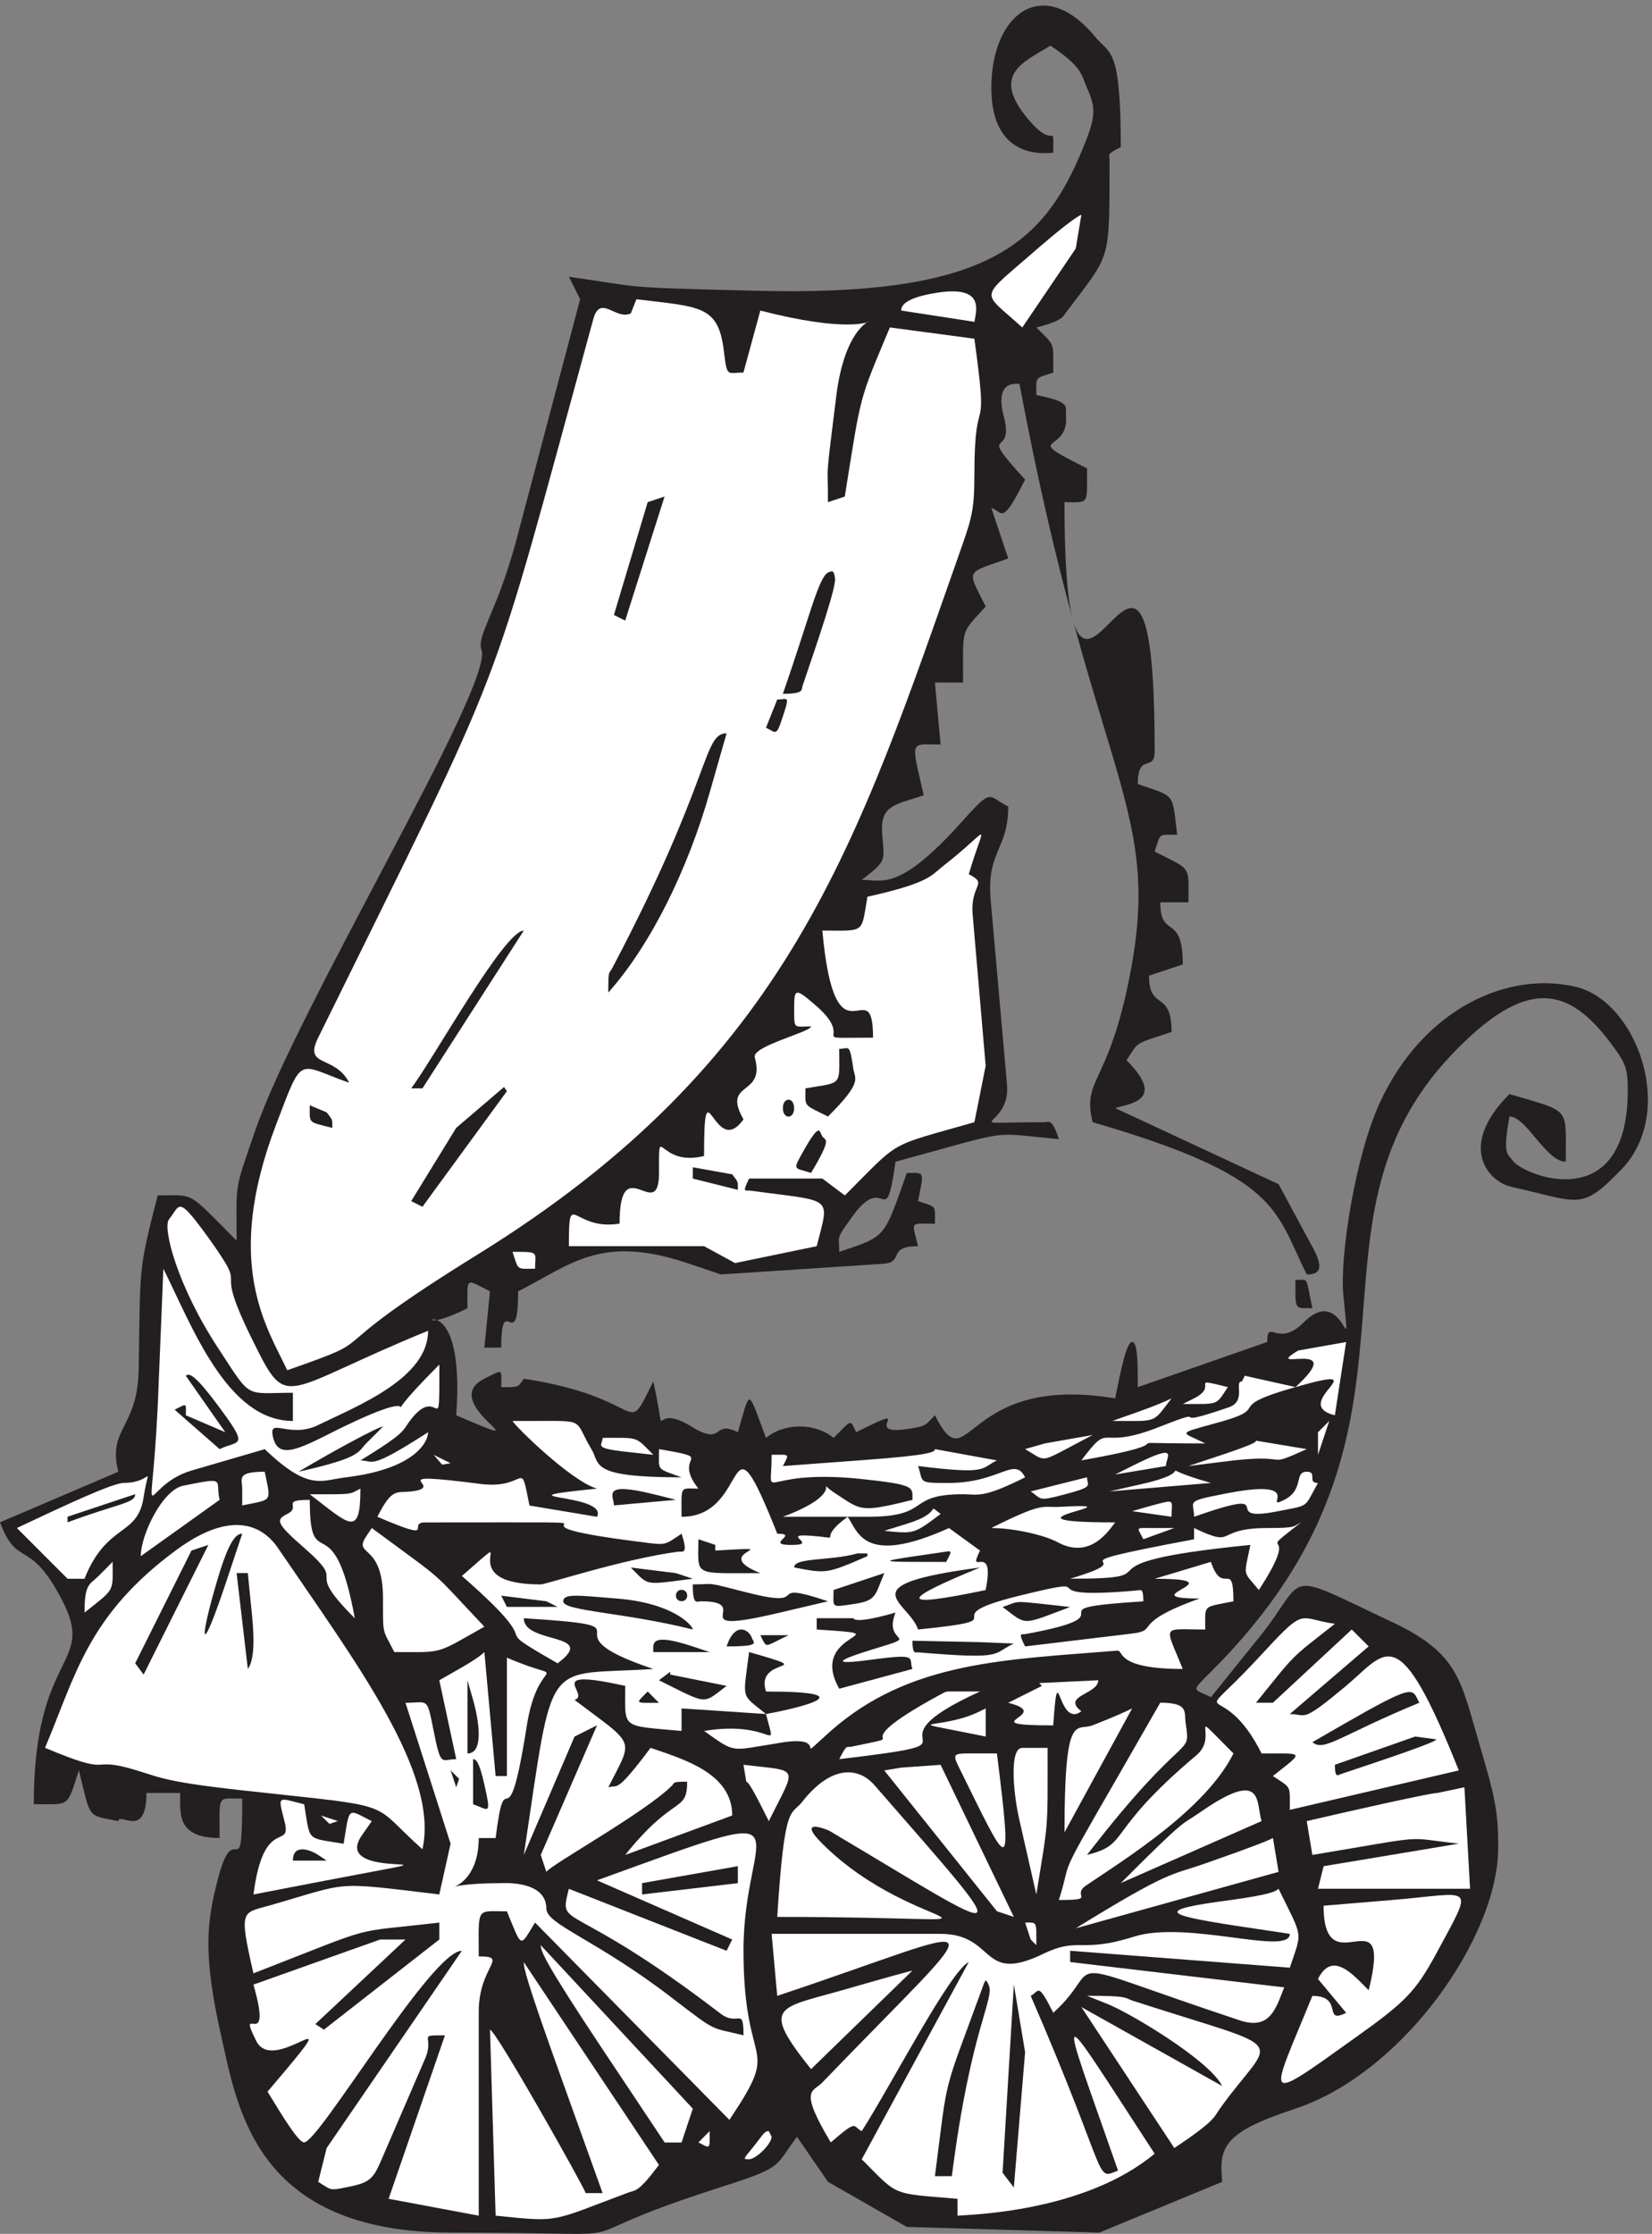
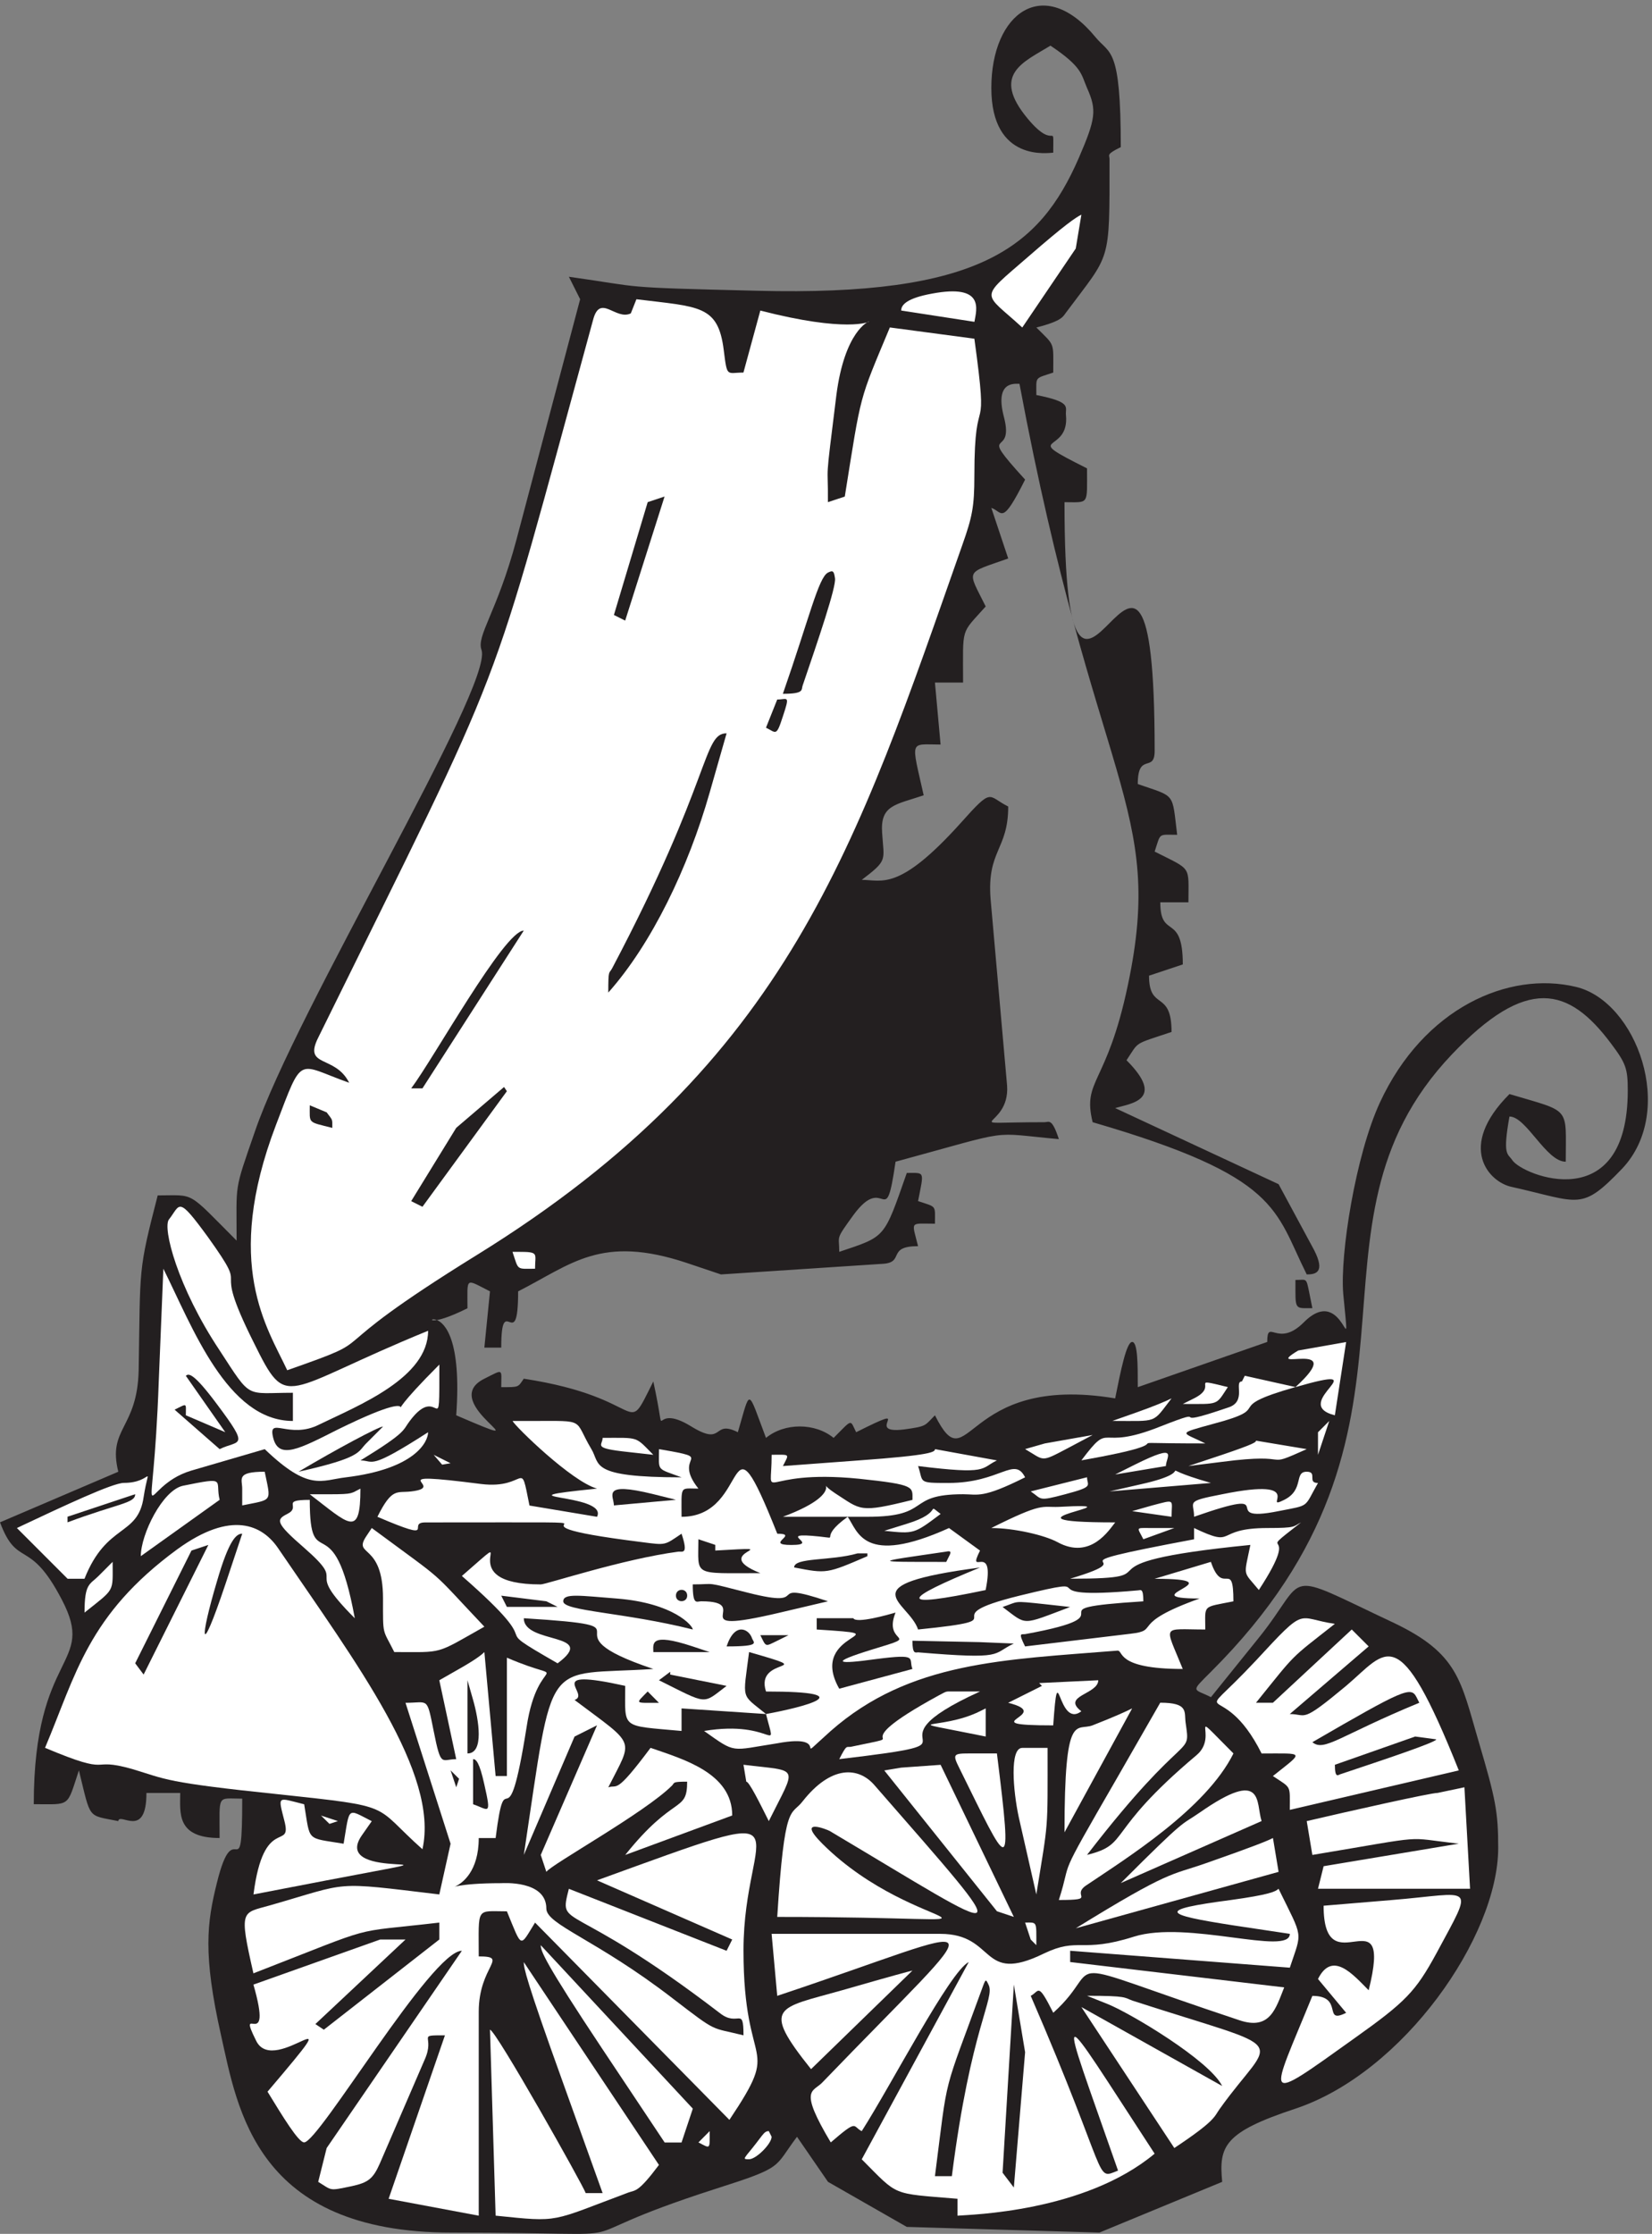
<svg xmlns="http://www.w3.org/2000/svg" xml:space="preserve" width="298.195" height="403.019">
  <rect width="100%" height="100%" fill="#808080" stroke="none" />
  <path d="M1486.81 2980.13c19.58-23.89 34.3-11.85 34.3-149.14-20.42-9.97-15.28-10.53-15.28-16.17 0-144.25 1.95-126.19-59.16-208.38-3.89-4.7-3.89-10.91-40.14-20.12 25.83-25.77 22.91-18.62 22.91-61.12-25.83-8.65-22.91-4.7-22.91-30.47 48.75-9.59 39.16-16.36 40.14-26.89 5.69-54.92-65.98-25.2 28.61-72.6 0-50.59 3.33-45.88-30.56-45.88 0-453.43 122.36 128.63 122.36-337.4 0-30.46-22.91-.94-22.91-44.94 52.08-18.06 46.25-10.53 53.47-68.83-26.25 0-21.95 3.38-30.56-22.76 51.11-25.95 45.84-17.87 45.84-68.83h-38.2c0-51.16 30.56-12.98 30.56-84.26l-45.84-15.23c0-48.71 30.56-18.05 30.56-76.35-52.64-17.68-43.47-12.04-61.11-38.37 53.89-53.97 5.69-58.68-15.42-64.88l221.81-103.25 48.19-89.33c15.7-30.66 1.95-33.1-10-33.1-44.03 88.01-35.83 132.4-290.55 206.49-14.31 58.31 19.16 49.65 47.77 185.81 51.67 243.74-44.44 268.19-147.08 815.83-6.67 0-33.89 3.77-21.11-44.94 15.42-58.87-39.58-9.97 28.75-85.01-32.08-64.13-30.56-43.44-45.83-38.37l22.91-68.64c-59.3-21.06-55.97-13.91-30.55-65.07-34.45-38.74-30.7-25.77-30.7-103.25h-38.19l7.64-84.06c-42.5 0-40.14 8.08-22.92-68.84-38.19-12.97-59.17-12.97-56.39-51.15 2.36-37.8 8.2-36.3-27.64-63.57 27.64 0 50.14-16.17 133.75 76.55 44.86 50.21 36.25 37.23 65 22.94 0-59.24-29.16-59.24-23.89-125.82l22.37-252.76c4.3-60.55-75.42-49.65 50.69-49.65 6.25 0 10 6.21 19.58-22.94-97.5 8.65-56.39 14.29-221.66-30.65-14.31-98.74-13.34-12.42-57.36-72.6-24.87-34.41-19.03-26.7-19.03-49.65 63.47 21.44 60.14 17.12 91.66 107.01 24.87 0 23.48 3.39 15.28-38.17 25.84-8.66 22.92-4.89 22.92-30.66-34.86 0-31.53 4.33-22.92-30.47-42.5 0-18.19-21.62-46.8-23.88l-220.697-14.48-45.832 15.42c-117.086 39.12-156.809-1.5-229.446-38.37 0-88.76-22.918 3.01-22.918-76.35h-22.918l7.641 76.35c-34.305 17.31-30.555 20.13-30.555-22.94-106.945-53.41-.418 59.81-15.277-145.19 131.387-56.42-29.168 16.18 38.191 49.65 26.809 13.36 22.918 13.92 22.918-11.47 24.446 0 22.5-.38 30.555 11.47 171.527-26.14 134.863-85.57 175.836-3.76 21.109-97.04-7.641-24.45 51.664-61.12 45.418-27.83 27.641 9.97 63.058-7.71 17.64 59.8 12.36 60.74 38.19-7.71 25.28 20.69 66.39 20.69 91.81 0 26.25 26.33 21.94 25.01 30.55 7.71 85.98 43.07 6.67-3.39 65 3.76 31.53 4.33 27.64 4.89 41.95 19.18 47.36-94.22 35.83 57.74 244.58 22.95 7.64 38.17 15.42 76.54 23.06 76.54 7.64 0 7.64-30.65 7.64-61.31l175.69 61.31c0 33.29 13.89-9.21 49.72 26.71 56.39 56.42 64.03-73.54 53.48 38.17-4.73 53.6 16.8 188.82 49.72 259.91 59.3 128.07 174.44 178.85 266.11 156.85 82.22-19.56 136.67-168.32 62.64-246.56-55.97-58.3-56.95-45.51-149.59-24.82-30.97 6.2-75.41 53.97-3.33 126 84.58-25.2 76.39-15.8 76.39-91.77-26.67 0-53.47 61.31-76.39 61.31-9.58-53.6-2.36-49.84 3.89-59.25 13.75-20.68 156.67-78.04 156.67 94.6 0 29.53-2.36 36.67-22.92 63.94-57.36 76.55-114.17 91.78-215.97-15.23-225-236.96 5.69-506.08-326.81-837.268-28.61-28.582-23.89-22.383 0-34.41l64.45 79.918c70.27 86.89 26.8 94.601 184.44 20.5 86.95-41.559 90.28-78.418 114.17-159.668 23.47-79.363 26.8-96.473 26.8-145.184 0-119.988-128.47-304.859-275.14-353.75-97.08-31.976-104.16-50.968-99.44-99.297L1492.08 2.11l-261.39 7.71-106.94 61.121-42.08 61.118c-32.09-42.5-16.25-40.618-110.838-70.707C731.945-15.57 913.055 2.109 612.918 2.109 346.805 2.11 322.5 169.86 300 269.72c-24.859 110.402-19.027 152.902-5.695 206.5 24.304 99.301 34.445-15.418 34.445 114.531-34.859 0-30.695 7.34-30.695-53.41-59.164 0-53.473 34.422-53.473 61.121H198.75c0-63.563-36.805-25.391-38.195-38.18-42.5 8.66-36.805.949-53.473 68.84-16.805-50.781-10.555-45.891-61.25-45.891 0 209.321 85.559 186.75 38.195 277.211C39.723 945.82 23.891 902 0 965.57l160.555 68.64c-14.86 59.43 25.836 57.92 27.64 137.66 2.36 141.99-.972 132.97 25.832 237.16 51.668 0 38.75 7.14 107.082-61.31 0 79.92-3.886 65.07 24.723 147.63 55.973 164.93 323.059 603.13 307.777 653.34-7.636 19.18 20.973 51.15 47.223 149.51l86.527 326.48-15.277 30.47c104.586-14.67 61.668-14.29 255.138-18.99 301.95-7.71 383.61 58.3 436.67 179.6 23.33 53.97 24.86 65.45 11.39 95.54-8.06 18.61-6.11 28.2-49.59 57.36-36.38-22.38-81.25-38.75-30.69-99.3 38.33-45.89 34.44 0 34.44-45.89-5.27 0-84.02-13.92-84.02 87.83 0 101.74 71.11 154.4 141.39 68.83" style="fill:#231f20;fill-opacity:1;fill-rule:evenodd;stroke:none" transform="matrix(.133 0 0 -.133 0 403.067)" />
  <path d="M1395.04 2681.99c-67.82-58.84-61.13-46.4-7.63-95.68l72.59 107.17 7.64 45.92c-7.64-3.83-21.5-12.91-72.6-57.41m-129.92-49.66c-34.42-6.22-42.06-15.32-42.06-22.98l99.41-15.33c2.87 16.77 14.34 51.72-57.35 38.31m-409.011-26.86c-20.578-9.95-41.601 27.31-51.125-8.58-146.711-535.71-109.937-439.18-373.125-973.88-20.578-41.1 22.926-22.92 42.043-61.19-71.703 25.3-62.113 40.18-99.394-57.35-72.149-189.22-11.496-275.25 15.308-332.6 141.372 49.68 23.879 11.96 257.977 156.71 424.247 262.37 515.007 555.8 658.347 963.01 13.34 37.72 16.26 51.6 16.26 93.61 0 127.58 20.52 36.35 0 185.93l-114.7 15.26c-42.49-101.74-38.23-86.03-61.16-229.41l-22.93-7.58c.52 58.26-4.76 14.34 11.5 145.21 22.42 173.51 130.39 54.52-103.2 114.7l-22.93-84.11c-22.929 0-21.976-7.58-26.738 30.59-7.687 61.19-33.027 58.36-118.512 68.86l-7.621-19.18" style="fill:#fff;fill-opacity:1;fill-rule:evenodd;stroke:none" transform="matrix(.133 0 0 -.133 0 403.067)" />
  <path d="m875.207 2272.9-26.734-84.16-15.278 7.65 45.832 153.02 22.918 7.65-26.738-84.16m258.023-26.7c1.91-11.46-22.94-84.11-43.97-145.76-1.91-5.74 2.39-10.99-26.76-10.99 35.84 102.75 48.27 157.72 61.17 164.4 6.69 3.35 8.12 2.4 9.56-7.65m-70.75-187.43c-9.07-28.19-9.07-21.98-22.9-15.29l15.26 38.23c13.84 0 17.66 7.17 7.64-22.94m-99.308-103.2c-29.145-102.26-78.84-205.46-137.617-271.4 0 32.49.961 24.85 5.254 32.97 135.714 257.06 122.808 318.71 155.304 318.71l-22.941-80.28" style="fill:#231f20;fill-opacity:1;fill-rule:evenodd;stroke:none" transform="matrix(.133 0 0 -.133 0 403.067)" />
-   <path d="M1280.42 1856.15c-16.73-12.88-17.68-22.92-103.2-42.02-8.61-50.64-2.39-45.86-61.14-45.86 17.67-193.97 68.8-48.76 68.8-145.25-98.42 0-18.17-6.22-80.29 45.86-24.35 21.01-26.74 20.53-26.74-3.83 0-32.02-1.44-26.76 22.95-26.76 0-7.61-80.75-26.75-76.46-42.02 15.28-53.99-45.402-31.06-15.29-84.09-40.124-56.38-53.515 82.17-53.515-49.68-63.527-15.79-61.137 50.63-61.137-22.93 0-70.73-53.515 33.89-53.515-68.82-64.512-10.52-68.801 50.64-68.801-30.58h183.453l42.063-22.92 110.822 22.92c17.67 69.78 23.89 59.73-91.25 75.48-5.24.48-10.51-3.79-.46 16.26h99.37l30.57-22.92c77.37 77.39 55.9 64.95 175.79 99.36l15.29 76.44-17.68 205.45c-3.34 41.55 22 40.59-5.23 54.47 21.96 75.47 32.96 63.99-34.4 11.44" style="fill:#fff;fill-opacity:1;fill-rule:evenodd;stroke:none" transform="matrix(.133 0 0 -.133 0 403.067)" />
  <path d="m642.082 1661.22-68.754-107.01h-15.273c30.558 40.61 126.519 214.02 152.781 214.02l-68.754-107.01m516.008-80.21c1.91-13.86 13.85-17.2-34.39-64.97-34.4 17.19-30.57 12.42-30.57 38.21 51.1 8.61 45.85 2.39 45.85 53.52 13.38 0 13.86 9.07 19.11-26.76m-473.992-24.92 3.82-5.73-114.582-156.76-15.281 7.65 61.113 99.4 64.93 55.44m393.682-28.68c0-15.32-15.28-15.32-15.28 0 0 15.33 15.28 15.33 15.28 0m-634.432-5.72c8.597-11.49 7.64-8.62 7.64-21.08-33.906 8.63-30.562 5.27-30.562 30.66l22.922-9.58m672.662-32.49c4.29-6.22 13.85-.97-15.29-49.71-23.89 8.13-26.27 1.44-7.65 34.41 20.55 35.37 19.11 21.03 22.94 15.3m-122.248-51.58c8.598-11.49 7.648-8.62 7.648-21.07l-61.133 15.32v15.33l53.485-9.58" style="fill:#231f20;fill-opacity:1;fill-rule:evenodd;stroke:none" transform="matrix(.133 0 0 -.133 0 403.067)" />
  <path d="M229.352 1376.5c-9.082-11.01 11.468-91.78 68.812-177.84 43.934-67.39 33.91-57.35 99.363-57.35v-38.24c-89.336 0-136.629 128.11-175.816 206.51l-6.219-152.01c-8.109-228.496-31.047-144.37 43.961-121.89l99.863 29.14c60.207-57.82 76.922-42.05 109.887-38.24 95.086 11.47 111.805 48.78 111.805 61.2-81.699-52.57-73.117-38.25-91.754-38.25 64.039 39.22 56.875 40.62 66.898 53.54 41.102 54.97 40.129-34.9 40.129 76.48-112.746-112.82 18.164-11.47-137.601-87.96-52.071-26.27-80.258-41.59-87.895-11.47-7.664 30.61 21.496-2.85 62.594 18.17 54.461 26.29 147.629 63.57 147.629 127.14-200.195-81.71-189.672-110.89-236.992-15.29-61.153 122.39 0 55.94-61.153 141.5-42.515 58.32-37.738 44.94-53.511 24.86m473.851-44.02h-7.648c8.605-25.77 4.781-22.9 30.593-22.9 0 20.99 6.215 22.9-22.945 22.9" style="fill:#fff;fill-opacity:1;fill-rule:evenodd;stroke:none" transform="matrix(.133 0 0 -.133 0 403.067)" />
  <path d="m1777.29 1275.21 3.82-19.12c-24.86 0-22.95-3.35-22.95 38.24 15.78 0 14.35 4.3 19.13-19.12" style="fill:#231f20;fill-opacity:1;fill-rule:evenodd;stroke:none" transform="matrix(.133 0 0 -.133 0 403.067)" />
  <path d="M1761.98 1198.66c-52.53-31.53 70.68 18.16-3.83-49.69 117.96 33.92-10.97-21.98 53.49-38.22l15.29 99.38-64.95-11.47" style="fill:#fff;fill-opacity:1;fill-rule:evenodd;stroke:none" transform="matrix(.133 0 0 -.133 0 403.067)" />
  <path d="M294.273 1126.05c45.864-61.18 30.102-48.28 3.825-61.18l-61.153 53.53c17.68 8.61 15.285 9.56 15.285-7.64l53.512-22.95-53.512 76.48c3.825 3.83 10.993 3.35 42.043-38.24" style="fill:#231f20;fill-opacity:1;fill-rule:evenodd;stroke:none" transform="matrix(.133 0 0 -.133 0 403.067)" />
  <path d="M1685.56 1156.7c-11.48 0 7.16-27.24-18.64-35.37-92.24-31.55-14.33 4.78-92.24-25.81-88.4-35.37-64.51 10.51-107.04-45.89 168.21 29.64 14.33 22.94 168.21 22.94-31.53 15.78-40.61 12.43 11.47 26.77 86.51 22.95 6.69 20.08 110.88 49.71l-68.81 15.3-3.83-7.65" style="fill:#fff;fill-opacity:1;fill-rule:evenodd;stroke:none" transform="matrix(.133 0 0 -.133 0 403.067)" />
  <path d="m1620.56 1133.75-15.28-7.63c50.13 0 44.4-2.39 61.11 22.9-56.34 13.83-10.5 2.38-45.83-15.27m-78.35-19.17-32.49-11.47c63.07 0 53.52-3.82 80.28 30.59-7.64-3.82-23.42-10.52-47.79-19.12" style="fill:#fff;fill-opacity:1;fill-rule:evenodd;stroke:none" transform="matrix(.133 0 0 -.133 0 403.067)" />
  <path d="M1704.58 1110.73c0-13.42.96-13.89 7.65-3.83 16.72 24.92 64.02 19.17-7.65 19.17v-15.34" style="fill:#231f20;fill-opacity:1;fill-rule:evenodd;stroke:none" transform="matrix(.133 0 0 -.133 0 403.067)" />
  <path d="M722.406 1103.06h-26.773c3.875-7.67 80.254-82.21 114.64-91.75-145.652-14.822 16.293-5.75 0-38.247l-91.671 15.292c-13.422 66.915-1.938 21.505-65.465 29.175-145.219 18.61-42.496-3.83-95.043-10.05-19.598-2.39-25.844 5.75-45.871-34.417 84.992-36.293 38.191-7.625 64.965-7.625 352.531 0 52.546 3.363 294.246-26.75 32.949-4.301 30.148-4.301 53.55 11.457 9.547-28.665 1.434-23.895-4.308-24.364-75.949-10.051-179.172-44.426-186.781-44.426-122.321 0-30.582 78.333-91.743 24.833l-15.289-13.375c128.996-112.747 22.469-56.864 129.93-118.497 56.352 42.043-45.871 25.305-45.871 61.164 191.09-11.964 15.289-15.289 175.801-68.828-150.961-10.011-134.239 23.895-175.801-252.285l68.84 160.578 30.511 15.289-76.378-175.867 7.609-22.914C748.18 501.5 875.309 571.738 912.063 608.5c3.804 3.832-.504 5.281 20.531 5.281 0-43.019-17.66-16.269-84.063-99.414l145.223 53.539c0 57.801-66.906 76.457-110.836 91.746-48.238-64.527-44.434-49.234-57.355-53.539 33.953 67.383 38.691 54.95-45.801 118.5 22.902 7.664-45.867 44.465 68.769 19.121 0-59.246-7.176-53.5 76.453-61.164v30.582l114.636-7.625c-34.38 28.157-31.51 17.168-22.97 84.082 101.29-29.136 6.68-4.3 22.97-53.539 134.67 0 49.68-21.468 0-30.543 14.79-58.781 11.92-7.195-84.057-22.957 43.933-31.05 34.816-26.75 99.347-16.738 79.75 14.824 15.29-34.375 72.57 16.738 107.54 94.602 236.03 96.52 388.86 108.953 9.11.942-3.8-24.871 88.87-24.871-24.83 61.672-29.65 53.539 30.58 53.539 0 34.375-4.81 29.602 38.18 38.207 0 58.782-14.27 5.282-30.58 53.54l-76.37-22.958c117 0-35.89-26.75 61.09-26.75-97.41-34.882-52.05-43.015-93.61-47.789l-143.28-17.207c-10.05 20.102-4.81 15.801.43 16.739 154.33 28.195-5.74 33.906 160.08 44.425 0 19.125-3.87 14.825-7.68 14.825-160.94-14.356-33.45 23.894-160.51-7.16-127.99-31.559 10.05-31.051-137.54-45.872-12.92 38.676-96.98 60.188 84.06 84.082-106.1-43.488-115.64-56.394 7.61-30.582 13.85 68.829-26.71 15.289-7.61 53.539L1288 957.813c-116.58-52.563-123.69-4.305-137.54 15.25-42.57-30.543-7.68-30.075-38.26-26.75-63.97 6.687 3.8-11.458-38.19-11.458-37.76 0 11.91 15.29-19.1 15.29-72.644 182.045-33.95 22.918-129.926 22.918 0 43.487-2.875 38.247 22.899 38.247-37.758 47.28 28.64 39.65-53.481 53.5 0-30.58-4.304-25.3 30.582-38.21-126.125 0-109.902 17.68-122.32 38.21-24.84 41.57-5.742 38.25-80.258 38.25m1066.344-15.31v-30.6l15.28 45.89-15.28-15.29" style="fill:#fff;fill-opacity:1;fill-rule:evenodd;stroke:none" transform="matrix(.133 0 0 -.133 0 403.067)" />
  <path d="M496.914 1072.53c-11.469-11.49-5.734-19.16-91.773-38.32 51.625 30.65 108.988 61.31 114.718 61.31l-22.945-22.99" style="fill:#231f20;fill-opacity:1;fill-rule:evenodd;stroke:none" transform="matrix(.133 0 0 -.133 0 403.067)" />
  <path d="m1417.99 1072.57-26.74-7.66c27.21-15.79 20.05-18.66 59.2 1.91l32.47 17.23-64.93-11.48m-565.724-11.58 34.402-3.83c-25.324 25.39-18.16 22.99-68.805 22.99 0-10.54-14.808-13.89 34.403-19.16m806.524-3.78-45.87-15.29 45.87 5.73c102.26 13.39 51.6-10.99 114.69 17.21l-68.82 11.48c0-1.91-1.91-4.3-45.87-19.13m-493.04-7.65-103.19-7.65c8.6 17.22 10.52 15.3-15.28 15.3 0-69.312-21.03-18.64 118.47-32.5 77.39-8.13 72.63-11 72.63-28.683-73.09-18.164-69.29-13.863-105.11 9.083-36.31 23.9 27.69 4.78-70.71-32.028h114.67c88.84 0 50.63 30.598 129.94 30.598 20.54 0 25.8-6.219 84.08 22.94-14.82 29.16-33.44-7.65-104.15-7.65-42.53 0-33.44.48-41.08 22.94 96.51-11.94 84.08-3.34 107 7.65l-84.08 15.3c0-3.82-3.81-8.13-103.19-15.3m374.5-5.72-26.78-13.39 68.87 11.48c0 11.95 19.6 32.52-42.09 1.91m-940.18-.04 11.457 1.91-22.918 11.44zm1173.39-9.59c-17.67 0-2.85-24.33-30.57-38.171-32.48-16.219 35.84 31.971-84.07 7.641-51.59-10.028-38.22-9.547-38.22-30.539 125.64 43.889 26.76-10.02 114.65 7.636 43.48 8.586 33.91 3.813 53.5 38.163-15.29 0 0 15.27-15.29 15.27m-1444.737-22.85v-22.848c41.972 8.566 39.109 3.804 30.523 45.698-39.109 0-30.523-10-30.523-22.85m294.265 22.85c3.817 0-3.82 0 0 0m794.992 0c3.82 0-3.82 0 0 0m19.13-17.11-38.22-9.6c15.77-10.551 9.07-13.91 46.82-3.84 40.13 10.56 29.62 11.52 29.62 23.03l-38.22-9.59m110.77-.02-42.05-9.57 137.64 11.48c-92.24 26.32-5.26 18.18-95.59-1.91m122.33 9.61c3.82 0-3.82 0 0 0m-1502.019-7.63c-15.289 0-80.28-30.603-145.273-61.193l68.816-68.84h22.942c30.101 76.012 72.633 56.883 80.281 110.911 7.637 48.762 13.375 19.122-26.766 19.122m80.247-3.86c-27.708-5.73-57.329-65.911-57.329-95.528l107.004 76.422c-6.679 26.746 11.469 31.526-49.675 19.106" style="fill:#fff;fill-opacity:1;fill-rule:evenodd;stroke:none" transform="matrix(.133 0 0 -.133 0 403.067)" />
  <path d="M183.473 1003.74c0-12.408-22.953-12.408-91.805-38.177v7.636l91.805 30.541" style="fill:#231f20;fill-opacity:1;fill-rule:evenodd;stroke:none" transform="matrix(.133 0 0 -.133 0 403.067)" />
  <path d="M447.156 1003.63h-26.738c53.473-41.005 68.75-60.075 68.75 7.63-12.891-6.2-8.594-7.63-42.012-7.63" style="fill:#fff;fill-opacity:1;fill-rule:evenodd;stroke:none" transform="matrix(.133 0 0 -.133 0 403.067)" />
  <path d="m886.746 1003.77 30.613-7.629-84.183-7.629c0 12.878-18.176 32.908 53.57 15.258" style="fill:#231f20;fill-opacity:1;fill-rule:evenodd;stroke:none" transform="matrix(.133 0 0 -.133 0 403.067)" />
  <path d="m1563.29 988.375-26.76-7.645 53.51-7.644c0 23.887 6.21 23.887-26.75 15.289M389.848 976.914c-15.282-7.656-16.239-11.957 22.922-45.894 63.507-55.446-5.258-21.508 68.757-95.598-29.125 159.648-61.117 53.535-61.117 160.609-41.07 0-10.508-9.078-30.562-19.117m970.852 11.594c7.64 0-7.65 0 0 0m76.39-1.992c-23.9-.953-21.03 6.695-91.78-28.688 30.6 0 72.18-9.562 89.87-19.121 45.41-24.859 70.75 17.688 78.39 26.77-182.6 0 46.84 27.734-76.48 21.039m-206.36-22.934-30.59-9.527c41.11-4.289 40.15-4.289 76.49 22.871-21.04 15.719 5.73 2.383-45.9-13.344m-989.976-34.477C118.922 839.766 103.148 759.043 61.109 659.68c95.571-40.121 56.868-11.453 118.012-28.664 47.785-14.321 43.016-18.141 199.238-34.395 160.571-17.183 126.145-13.363 194.961-74.516 22.93 102.704-88.875 251.258-194.961 407-21.98 33.411-64.476 53.008-137.605 0m256.148 17.278c-18.152-27.727 22.914-7.645 22.914-84.125 0-52.106-.949-40.156 15.286-72.66 67.816 0 54.441-3.825 122.257 34.418-77.847 82.214-46.8 55.445-152.816 133.839l-7.641-11.472m1066.288 11.449c-22.92 0-20.05 1.902-11.46-15.211l42.02 15.211h-30.56m157.22.016c-74.54 0-40.62-28.18-99.87 0v-15.282c-221.24-41.554-53.53-19.109-168.19-53.496 154.81 0-14.81 20.059 244.63 45.852-9.08-44.418-10.52-34.387 11.48-61.133 63.06 96.477-12.43 37.25 57.34 91.699-11-5.726-6.7-7.64-45.39-7.64" style="fill:#fff;fill-opacity:1;fill-rule:evenodd;stroke:none" transform="matrix(.133 0 0 -.133 0 403.067)" />
  <path d="M305.824 881.363c-35.824-106.496-34.39-73.066-11.465 3.832 16.715 57.782 26.75 64.95 34.391 64.95l-22.926-68.782m259.871 65.02c0-3.856 22.914-5.785 45.832-7.711l-45.832 7.711m405.086-11.426v-7.664c108.519 6.223-13.39-.961 61.199-30.66-93.23 0-84.144-4.789-84.144 45.988l22.945-7.664m-731.929-87.969-43.926-87.922-11.453 15.297 76.386 152.907 22.918 7.64-43.925-87.922m938.368 76.45v-3.813c-55.45-23.832-54.97-23.832-99.44-15.254 0 13.824 49.72 8.578 86.06 19.067h13.38m110.83-3.899-3.82-7.66c-105.06 0-97.89-.477-.48 13.883 6.69 1.437 7.64 0 4.3-6.223" style="fill:#231f20;fill-opacity:1;fill-rule:evenodd;stroke:none" transform="matrix(.133 0 0 -.133 0 403.067)" />
  <path d="M133.785 892.848c-11.914-11.953-19.062-9.563-19.062-49.715 41.945 33.461 38.132 26.769 38.132 68.832l-19.07-19.117m1261.285 19.117c3.82 0-3.82 0 0 0" style="fill:#fff;fill-opacity:1;fill-rule:evenodd;stroke:none" transform="matrix(.133 0 0 -.133 0 403.067)" />
-   <path d="m917.324 896.648 22.953-7.609c-67.906-8.559-58.82-9.984-84.168 15.215l61.215-7.606m-575.277-57.246c4.758-47.781 0-64.976-5.711-72.625L321.109 896.73h15.227l5.711-57.328m850.443 38.219c-6.21-15.769-11.95-19.594-34.41-22.937-31.55-4.782-26.77-4.782-26.77 19.113l68.83 22.933-7.65-19.109" style="fill:#231f20;fill-opacity:1;fill-rule:evenodd;stroke:none" transform="matrix(.133 0 0 -.133 0 403.067)" />
  <path d="M1402.71 889.023c3.82 0-3.82 0 0 0" style="fill:#fff;fill-opacity:1;fill-rule:evenodd;stroke:none" transform="matrix(.133 0 0 -.133 0 403.067)" />
  <path d="M1015.73 869.918c90.81-22.922 16.72 19.102 108.02-11.461l-65.01-15.285c-139.572-32.949-32.5 15.285-107.072 15.285-6.219 0-11.473-6.211-11.473 22.922 33.465 0 13.383 4.301 75.535-11.461m-83.089-3.797c0-10.012-15.282-10.012-15.282 0 0 10.488 15.282 10.488 15.282 0m-191.141-7.66 15.305-7.617H687.93l-7.653 15.234 61.223-7.617m95.566 3.738c77.883-6.207 103.211-37.238 103.211-42.008-93.175 23.391-175.832 24.825-175.832 38.192 0 11.457 22.934 7.637 72.621 3.816m580.914-7.66 34.38-3.816c-67.32-25.27-57.77-25.27-91.67 0 22.92 7.629 12.42 8.586 57.29 3.816m-259.89-19.055c3.83-7.644 47.29 4.782 57.32 7.649-18.14-44.93 39.18-28.68-30.56-49.715-62.1-19.117-47.77-20.551 3.82-13.379 59.22 7.645 43.95.953 49.67-13.383L1139 739.887c-45.39 79.824 93.62 72.179-30.58 80.301v15.296h49.67" style="fill:#231f20;fill-opacity:1;fill-rule:evenodd;stroke:none" transform="matrix(.133 0 0 -.133 0 403.067)" />
  <path d="M1704.59 778.152c-92.23-98.449-47.3-16.246 7.65-126.172 59.26 0 57.83 3.344 15.3-30.578 25.79-17.211 22.92-11.472 22.92-45.886l229.4 53.527c-82.68 206.934-97.02 162.012-152.93 114.695-62.61-52.086-52.56-38.23-76.47-38.23l107.06 91.762-22.95 22.933-107.03-99.398h-22.95c55.92 69.297 44.43 57.824 107.04 107.054-53.03 7.641-37.26 25.805-107.04-49.707" style="fill:#fff;fill-opacity:1;fill-rule:evenodd;stroke:none" transform="matrix(.133 0 0 -.133 0 403.067)" />
  <path d="M1020.47 808.719c1.91-6.215 13.83-11.473-34.361-11.473 11.454 34.414 30.541 22.945 34.361 11.473m34.39-3.805c-16.72-8.039-14.8-8.984-22.92 7.566h38.19l-15.27-7.566m582.9.02 9.56-7.688c12.92 17.301 15.31 15.379-19.13 15.379l9.57-7.691m-697.51-7.746 22.945-7.653h-76.488c0 11.004-5.734 27.27 53.543 7.653m389.84 5.859 45.88-1.906c-30.59-14.317-10.52-21.95-129.99-11.93-3.35 0-7.65-3.34-7.65 15.746l91.76-1.91" style="fill:#231f20;fill-opacity:1;fill-rule:evenodd;stroke:none" transform="matrix(.133 0 0 -.133 0 403.067)" />
  <path d="m623 766.629-26.785-15.281 22.957-107.043c-20.102 0-20.535-12.422-30.613 38.242-9.539 47.289-6.684 38.195-38.215 38.195l61.176-191.125-15.305-68.801c-147.641 17.672-119.449 16.735-229.793-14.808-38.219-10.969-42.527-4.313-22.473-92.235 174.86 67.864 124.727 54.04 252.266 68.848v-22.965L439.516 277.332l-11.481 7.641 122.309 114.683h-34.395l-172-61.16c27.703-96.5-24.367-20.058 3.824-76.441 25.332-50.664 137.129 74.519 15.309-68.801 21.02-34.402 42.043-68.801 49.648-68.801 20.102 0 172.973 259.926 214.094 259.926l-183.48-267.566-11.481-45.883c19.571-11.95 13.852-12.418 45.871-5.766 21.989 4.781 28.676 10.078 37.735 30.605L576.16 236.23c15.305 33.465-12.449 33.465 27.707 33.465L527.43 47.965l122.308-22.918v276.656c0 62.617 42.043 75.035 0 75.035 0 68.332-4.312 61.16 38.215 61.16 21.024-51.128 17.199-49.207 38.219-15.277l263.746-267.609c72.612 108.496 19.132 60.691 19.132 229.836 0 172.515 104.15 204.996-198.788 95.093l183.484-80.285-7.652-15.277-214.051 84.078c-14.336-56.848-2.855-9.559 204.992-168.676 24.845-19.59 32.015 10.547 32.015-30.086-45.87 11.481-33.952 2.387-95.566 49.676C808.855 400.125 741.48 419.715 741.48 441.695c0 38.715-59.726 34.403-61.179 34.403-122.305 0-30.563-30.559-30.563 61.16h22.91c14.336 114.215 14.825-20.528 42.043 150.539 15.793 105.121 64.524 54.93-26.738 94.156V621.387h-15.305l-15.257 168.207c-3.828-3.844-12.45-10.547-34.391-22.965" style="fill:#fff;fill-opacity:1;fill-rule:evenodd;stroke:none" transform="matrix(.133 0 0 -.133 0 403.067)" />
  <path d="M909.609 762.828v-3.824l76.504-15.301c-33.468-25.344-24.386-25.82-91.808 7.649l15.304 11.476" style="fill:#231f20;fill-opacity:1;fill-rule:evenodd;stroke:none" transform="matrix(.133 0 0 -.133 0 403.067)" />
  <path d="M1379.79 751.355c11.46 0-11.46 0 0 0m30.51-3.832 3.82-3.828-45.85-22.945c65.92-16.258-54.94-30.605 61.14-30.605 7.17 100.894 5.25-5.739 38.21 19.125-27.7 21.039 22.93 22.953 22.93 42.082l-80.25-3.829" style="fill:#fff;fill-opacity:1;fill-rule:evenodd;stroke:none" transform="matrix(.133 0 0 -.133 0 403.067)" />
  <path d="M642.082 724.625c7.641-26.734 15.277-72.566-7.637-72.566v99.296l7.637-26.73" style="fill:#231f20;fill-opacity:1;fill-rule:evenodd;stroke:none" transform="matrix(.133 0 0 -.133 0 403.067)" />
  <path d="M1295.68 736.109c-13.36 0-9.55.954-21.48-5.257-142.81-77.903-21.02-49.227-119.4-69.778-6.22-.953-5.27 3.828-15.77-16.726 218.75 25.804 19.58 13.859 191.04 91.761h-34.39" style="fill:#fff;fill-opacity:1;fill-rule:evenodd;stroke:none" transform="matrix(.133 0 0 -.133 0 403.067)" />
  <path d="m886.668 728.434 7.637-7.692c-33.887 0-31.981-1.922-15.274 15.383l7.637-7.691m1035.762.027 3.82-7.645c-108.86-44.902-128.91-66.878-145.14-53.503 123.66 71.656 133.69 75.957 141.32 61.148" style="fill:#231f20;fill-opacity:1;fill-rule:evenodd;stroke:none" transform="matrix(.133 0 0 -.133 0 403.067)" />
  <path d="M1515.4 617.66c-84.56-146.222-58.77-103.215-78.36-164.387 53.03 0 16.25 5.258 36.8 19.602 55.42 37.273 162.92 104.18 200.19 179.199-67.85 67.852-17.68 24.844-50.17-2.383-126.14-106.089-88.87-120.433-148.58-135.246 137.12 177.778 140.93 129.024 133.77 179.692-1.91 14.324 4.3 26.754-34.4 26.754L1515.4 617.66m-185.27 91.703c-55.43-27.679-121.38-8.113 7.64-34.359v38.176l-7.64-3.817m152.84-19.109c-21.99-8.598-38.25 21.973-38.25-145.203l91.81 168.129c-7.65-3.817-22.96-10.992-53.56-22.926" style="fill:#fff;fill-opacity:1;fill-rule:evenodd;stroke:none" transform="matrix(.133 0 0 -.133 0 403.067)" />
  <path d="M1949.31 671.172c0-3.832-68.82-26.817-130.47-47.406-2.87-.957-7.17-5.746-7.17 12.929l108.97 38.309 28.67-3.832" style="fill:#231f20;fill-opacity:1;fill-rule:evenodd;stroke:none" transform="matrix(.133 0 0 -.133 0 403.067)" />
  <path d="M1387.35 659.582c-17.21 0-12.43-57.828-4.78-93.656l23.9-105.133c16.73 103.691 15.3 82.191 15.3 198.789h-34.42m-72.58-7.523c-21.52 0-22-1.434-12.44-20.555 66.93-135.297 72.67-155.852 50.67 20.555h-38.23" style="fill:#fff;fill-opacity:1;fill-rule:evenodd;stroke:none" transform="matrix(.133 0 0 -.133 0 403.067)" />
  <path d="M657.344 609.918c10.015-43.992 5.726-33.953-15.262-26.781v61.211c3.816 0 8.586-3.825 15.262-34.43" style="fill:#231f20;fill-opacity:1;fill-rule:evenodd;stroke:none" transform="matrix(.133 0 0 -.133 0 403.067)" />
  <path d="m1223.07 632.82-22.93-3.828 152.9-191.019 22.93-7.645-99.38 206.309-53.52-3.817m-210.22-19.027c3.82 0 17.19-26.754 30.56-53.512 38.21 76.922 42.98 66.887-34.38 76.442l3.82-22.93" style="fill:#fff;fill-opacity:1;fill-rule:evenodd;stroke:none" transform="matrix(.133 0 0 -.133 0 403.067)" />
  <path d="m623.055 617.645-3.84-11.473-7.688 22.941z" style="fill:#231f20;fill-opacity:1;fill-rule:evenodd;stroke:none" transform="matrix(.133 0 0 -.133 0 403.067)" />
  <path d="M1089.26 587.035c-15.76-20.539-24.36 1.918-34.4-156.722 376.53 0 191.14-30.583 61.15 99.386-36.31 36.313 6.69 19.114 10.04 17.199 249.91-148.613 261.38-167.722 61.16 61.653-21.97 25.797-59.25 27.711-97.95-21.516" style="fill:#fff;fill-opacity:1;fill-rule:evenodd;stroke:none" transform="matrix(.133 0 0 -.133 0 403.067)" />
  <path d="M1792.57 621.402c-11.46-7.711 11.46 7.711 0 0" style="fill:#231f20;fill-opacity:1;fill-rule:evenodd;stroke:none" transform="matrix(.133 0 0 -.133 0 403.067)" />
  <path d="M1628.13 571.793c-26.75-18.633-15.29-3.828-107.02-95.574l191.11 84.109c-8.12 24.844 4.31 73.113-84.09 11.465m323.05 26.73c-10.03 0-120.39-24.851-177.71-38.238l7.64-45.894c163.86 27.25 120.39 23.906 198.74 15.3l-183.45-30.589-7.64-30.594h206.38l-7.65 137.664-36.31-7.649M386.078 560.18c10.508-41.094-28.187 9.558-42.051-99.387l99.371 19.117c229.797 43.957.961-5.734 47.774 61.156l13.383 19.114c-33.914 17.199-29.617 20.543-38.215-30.578-51.613 8.601-44.922 1.906-53.52 53.511-36.789 9.078-35.824 12.903-26.742-22.933" style="fill:#fff;fill-opacity:1;fill-rule:evenodd;stroke:none" transform="matrix(.133 0 0 -.133 0 403.067)" />
  <path d="m447.152 556.52 11.457 3.761-22.914 7.524zm1188.728-53.618c-47.8-16.738-46.37-8.129-175.88-87.996l275.28 76.52-7.65 45.91c-7.64-3.824-23.42-10.52-91.75-34.434" style="fill:#fff;fill-opacity:1;fill-rule:evenodd;stroke:none" transform="matrix(.133 0 0 -.133 0 403.067)" />
-   <path d="m431.875 514.332 11.457-7.648H397.5c0 22.945 22.918 15.296 34.375 7.648m569.515-26.68v-11.511l-129.999-15.344v15.344l129.999 23.019v-11.508" style="fill:#231f20;fill-opacity:1;fill-rule:evenodd;stroke:none" transform="matrix(.133 0 0 -.133 0 403.067)" />
-   <path d="M1502.01 468.508c3.82 0-3.82 0 0 0m168.23-15.293c-101.74-13.371-91.7-19.598 3.83-34.402l76.45-11.477c0-30.586-139.02 19.109-211.63-3.816-72.18-22.954-74.56 0-122.33-22.954-86.98-42.523-64.02 26.77-140.47 26.77h-228.87l7.62-84.098c300.08 99.875 298.62 129.028 61.16-117.55-12.86-13.399-32.47-7.661 11.5-81.254 37.72 32.507 29.13 21.519 42.04 15.293 40.63 63.554 119.46 216.48 145.24 229.39l-145.24-267.605c50.63-50.672 38.69-45.88 129.94-53.54V25.048c17.23 1.434 172.52 4.793 267.56 84.098-139.5 213.605-133.29 216.476-49.66-22.926-32.52-12.914-9.56-14.348-118.49 237.019 11.95 6.2 9.08 19.598 30.59-22.953 75.96 68.344-13.89 78.387 252.26-10.012 42.04-14.347 49.66 15.75 61.16 44.442l-290.51 34.402v15.293l298.13-22.953c16.75 50.668 18.64 37.758-15.29 107.051-3.83-3.817-12.91-8.121-64.99-15.293m217.86-.068-91.72-7.648c0-112.758 95.08 21.512 61.16-114.672-21.02 21.027-49.2 54.461-68.79 15.293l38.22-45.883c-32.5-16.242-2.39 22.942-45.86 22.942-57.82-141.914-71.66-149.563 57.32-57.348 69.27 49.219 82.65 63.078 110.83 114.695 52.55 97.946 51.58 81.703-61.16 72.621" style="fill:#fff;fill-opacity:1;fill-rule:evenodd;stroke:none" transform="matrix(.133 0 0 -.133 0 403.067)" />
+   <path d="M1502.01 468.508m168.23-15.293c-101.74-13.371-91.7-19.598 3.83-34.402l76.45-11.477c0-30.586-139.02 19.109-211.63-3.816-72.18-22.954-74.56 0-122.33-22.954-86.98-42.523-64.02 26.77-140.47 26.77h-228.87l7.62-84.098c300.08 99.875 298.62 129.028 61.16-117.55-12.86-13.399-32.47-7.661 11.5-81.254 37.72 32.507 29.13 21.519 42.04 15.293 40.63 63.554 119.46 216.48 145.24 229.39l-145.24-267.605c50.63-50.672 38.69-45.88 129.94-53.54V25.048c17.23 1.434 172.52 4.793 267.56 84.098-139.5 213.605-133.29 216.476-49.66-22.926-32.52-12.914-9.56-14.348-118.49 237.019 11.95 6.2 9.08 19.598 30.59-22.953 75.96 68.344-13.89 78.387 252.26-10.012 42.04-14.347 49.66 15.75 61.16 44.442l-290.51 34.402v15.293l298.13-22.953c16.75 50.668 18.64 37.758-15.29 107.051-3.83-3.817-12.91-8.121-64.99-15.293m217.86-.068-91.72-7.648c0-112.758 95.08 21.512 61.16-114.672-21.02 21.027-49.2 54.461-68.79 15.293l38.22-45.883c-32.5-16.242-2.39 22.942-45.86 22.942-57.82-141.914-71.66-149.563 57.32-57.348 69.27 49.219 82.65 63.078 110.83 114.695 52.55 97.946 51.58 81.703-61.16 72.621" style="fill:#fff;fill-opacity:1;fill-rule:evenodd;stroke:none" transform="matrix(.133 0 0 -.133 0 403.067)" />
  <path d="m1398.87 399.641 7.62-7.676c0 33.098 1.43 30.699-15.24 30.699l7.62-23.023M305.832 365.258c0 26.707 0-26.707 0 0m512.141-114.746 84.086-126.164h22.925l15.293 45.882-206.386 221.735c0-7.645 4.293-21.512 84.082-141.453m-53.602-45.821 53.504-149.027h-22.937C791.113 66.652 672.641 277.301 665 277.301l7.641-252.211c88.382-9.07 73.101-8.598 180.586 31.523 9.07 3.36 12.414-.949 41.078 37.274L710.863 369.02c0-7.649 2.379-22.45 53.508-164.329m378.419 126.114c-87.43-24.836-110.84-21.008-42.05-106.973l137.6 133.715c-7.65-1.91-22.46-5.727-95.55-26.742" style="fill:#fff;fill-opacity:1;fill-rule:evenodd;stroke:none" transform="matrix(.133 0 0 -.133 0 403.067)" />
  <path d="M1341.55 338.527c9.56-18.632-23.9-56.836-49.71-259.882h-22.95c18.65 145.23 9.08 103.668 65.97 259.882 2.87 7.172 3.34 7.172 6.69 0m42.06-45.867 7.64-45.879-15.28-183.554-15.28 20.078 15.28 255.25 7.64-45.895" style="fill:#231f20;fill-opacity:1;fill-rule:evenodd;stroke:none" transform="matrix(.133 0 0 -.133 0 403.067)" />
  <path d="M1503.95 311.852c29.61-11.95 137.58-76 154.77-110.899L1467.64 308.02l126.13-191.196c56.83 37.758 53.97 42.535 61.61 53.063 73.57 103.246 104.62 74.558-117.99 146.742-12.42 4.297-6.21 6.691-62.11 6.691l28.67-11.468m-548.415-179.75-7.617-7.664c16.664-8.625 15.238-10.059 15.238 15.328l-7.621-7.664m87.855 7.664c-7.17 0-7.64-5.727-29.64-31.973-4.31-5.727-4.31-6.203 2.87-6.203 9.56 0 30.6 20.996 30.6 30.543l-3.83 7.633" style="fill:#fff;fill-opacity:1;fill-rule:evenodd;stroke:none" transform="matrix(.133 0 0 -.133 0 403.067)" />
</svg>